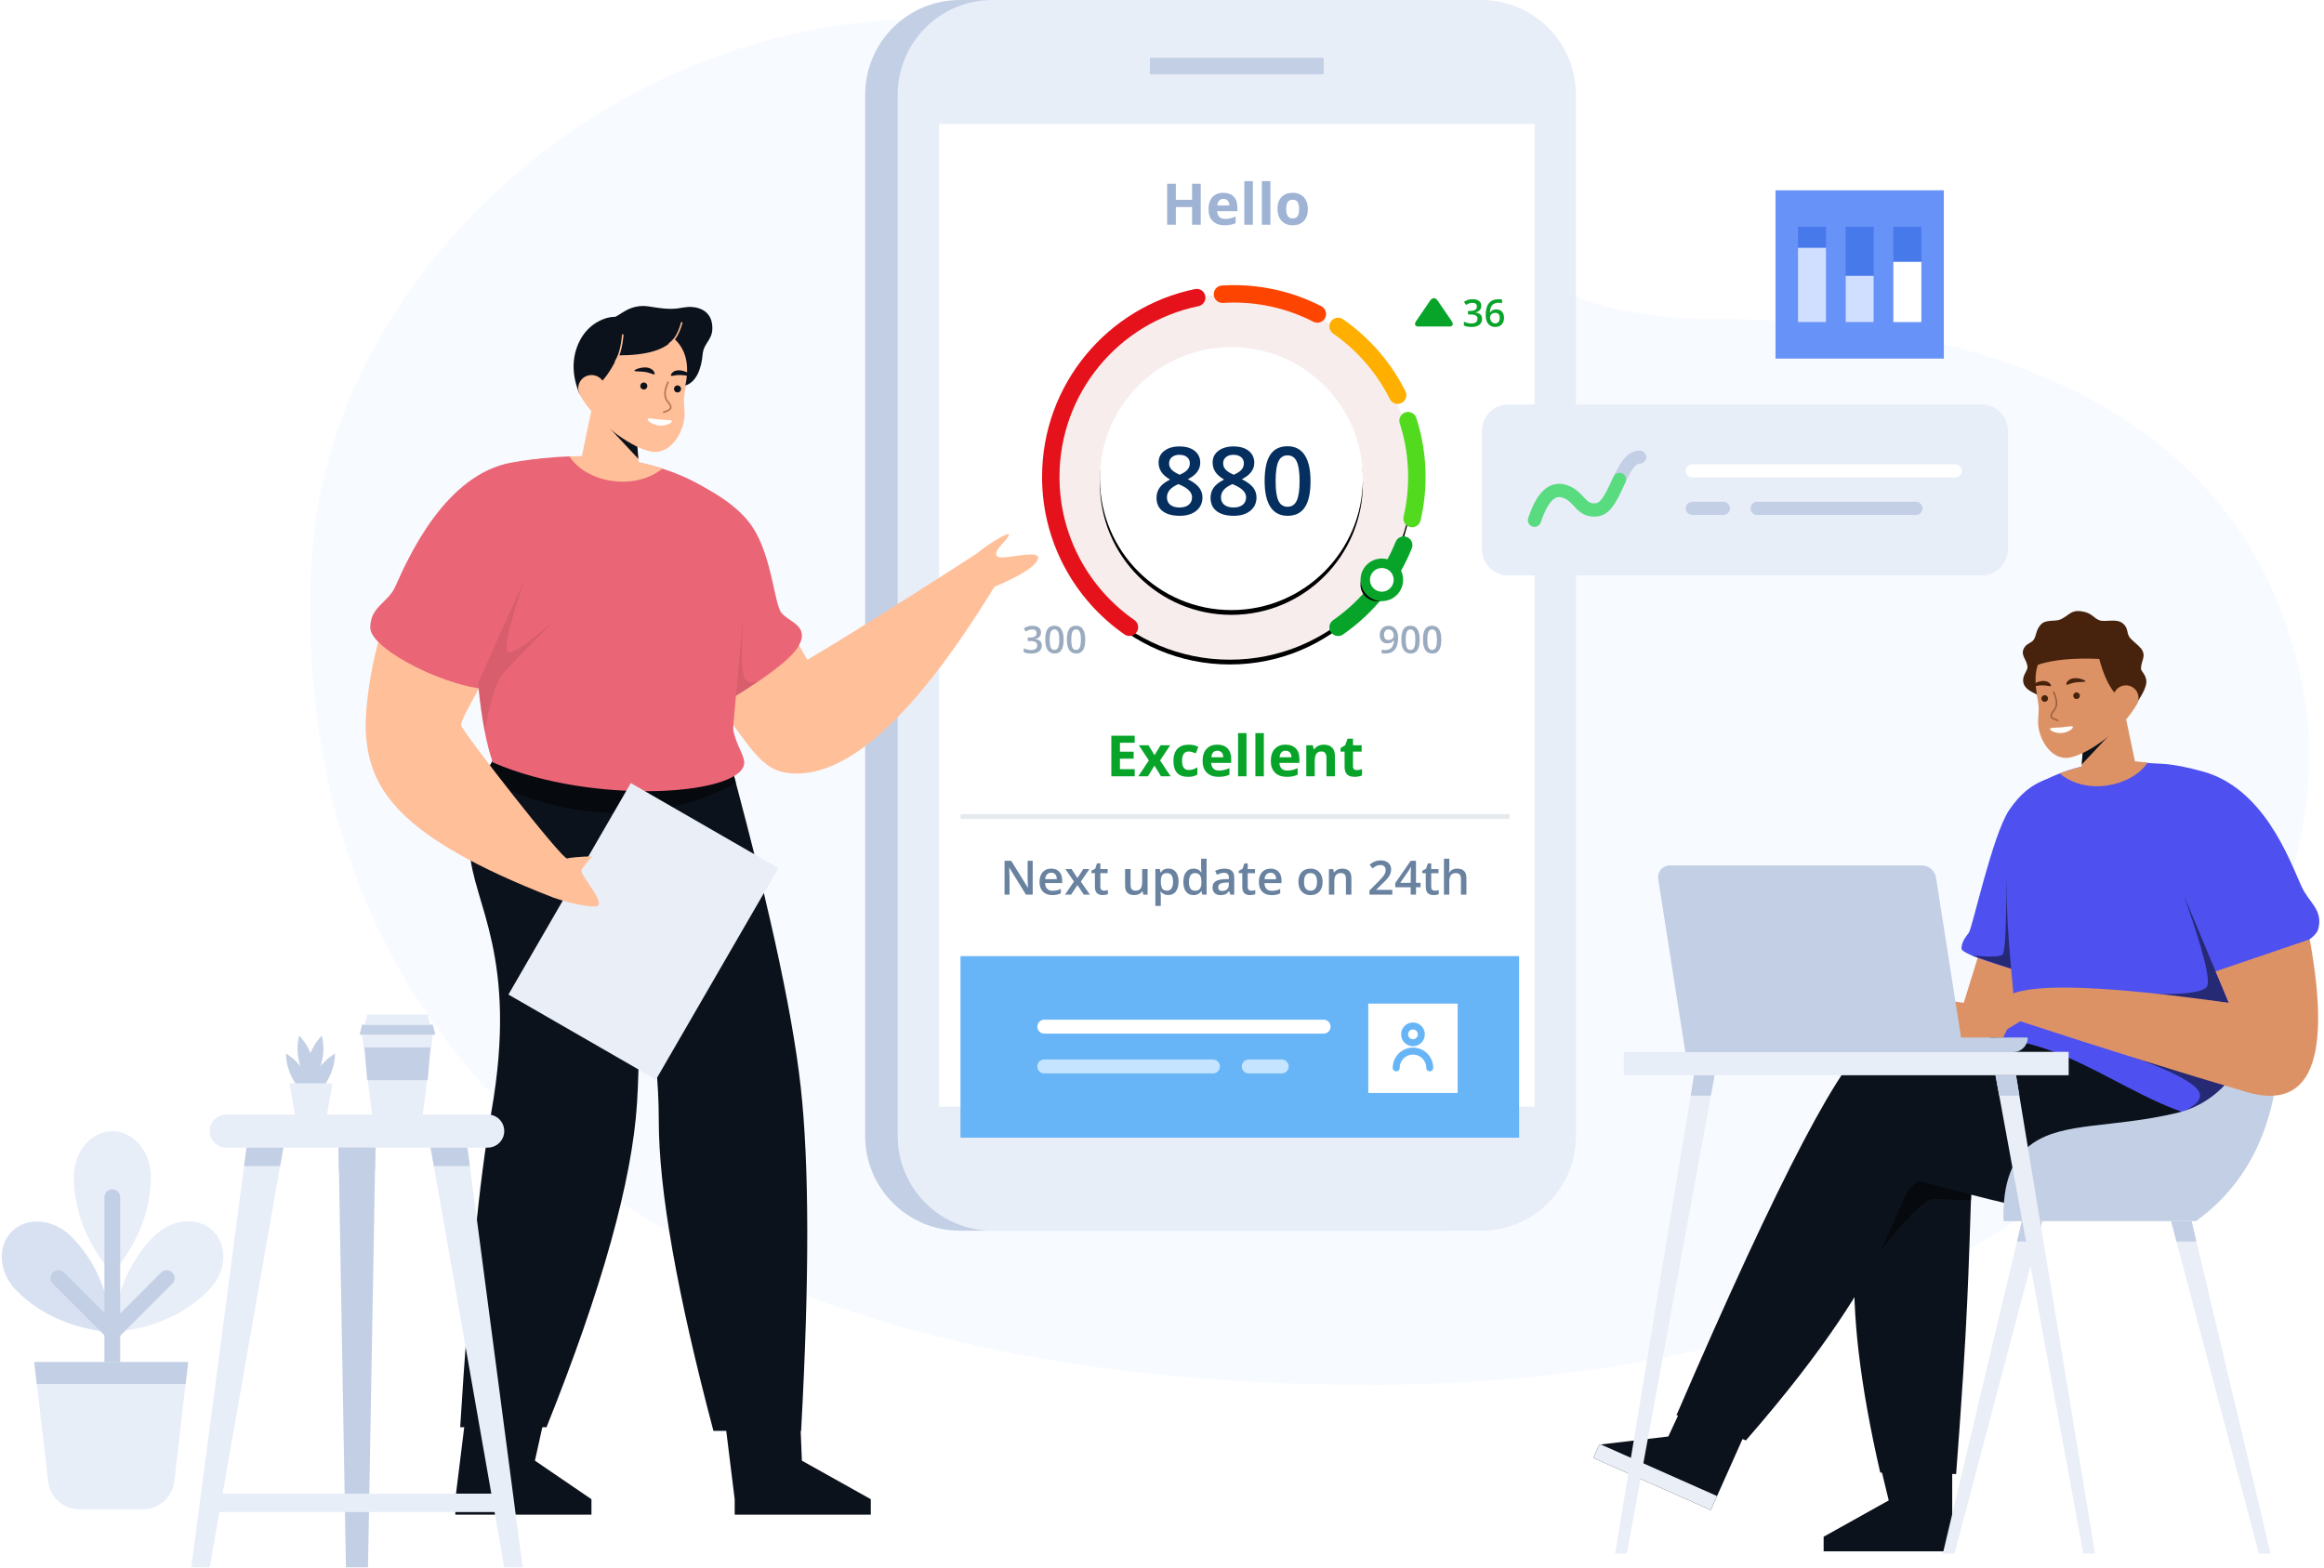
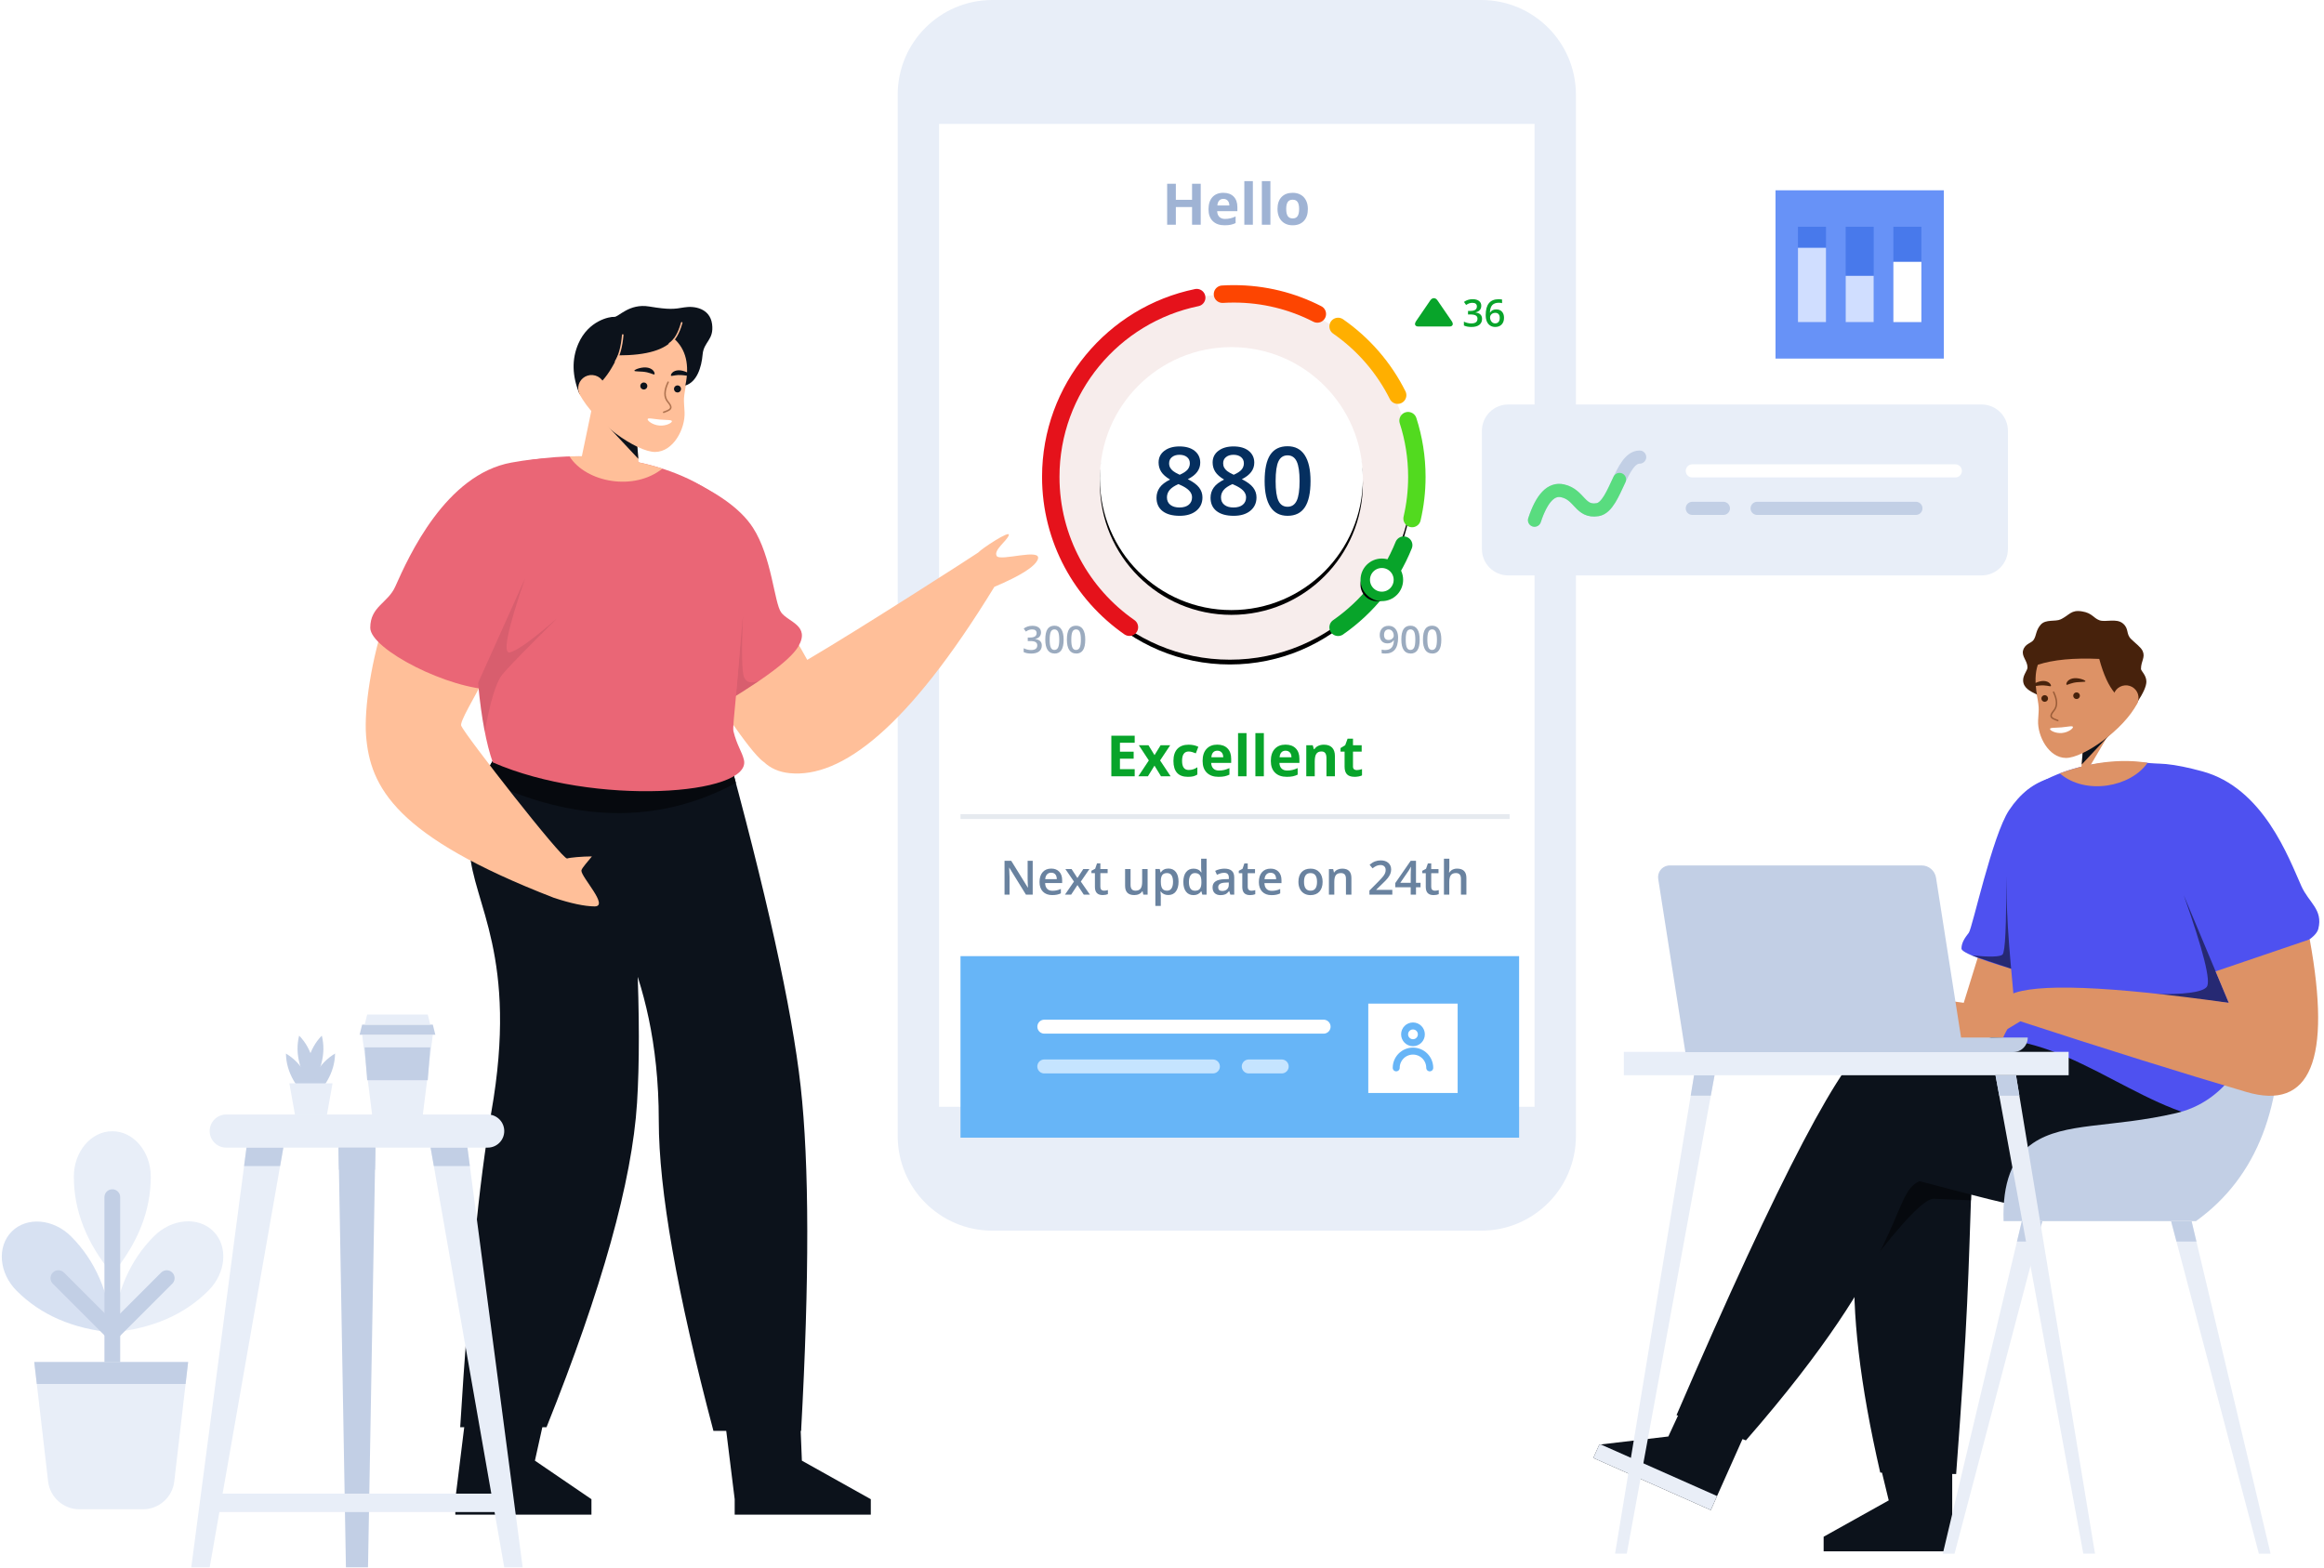
<svg xmlns="http://www.w3.org/2000/svg" width="486" height="328" viewBox="0 0 486 328" fill="none">
  <path fill-rule="evenodd" clip-rule="evenodd" d="M23.486 266.482C18.123 260.022 15.441 253.232 15.441 246.108C15.441 240.858 19.043 236.6 23.486 236.6C27.929 236.6 31.531 240.857 31.531 246.108C31.531 253.231 28.849 260.022 23.486 266.482ZM23.486 278.656C31.846 277.881 38.546 274.976 43.582 269.938C47.295 266.225 47.758 260.668 44.616 257.526C41.474 254.384 35.916 254.846 32.204 258.56C27.167 263.597 24.261 270.295 23.486 278.656Z" fill="#E8EEF8" />
  <path fill-rule="evenodd" clip-rule="evenodd" d="M23.59 278.704C15.23 277.929 8.53 275.024 3.494 269.986C-0.219 266.273 -0.682 260.716 2.46 257.574C5.602 254.432 11.16 254.894 14.872 258.608C19.909 263.645 22.815 270.343 23.59 278.704Z" fill="#D7E1F2" />
  <path d="M12.213 267.326L23.591 278.704" stroke="#C2CFE5" stroke-width="3.295" stroke-linecap="round" stroke-linejoin="round" />
  <path d="M34.863 267.326L23.479 278.71" stroke="#C2CFE5" stroke-width="3.295" stroke-linecap="round" stroke-linejoin="round" />
  <path d="M23.486 250.392V296.365" stroke="#C2CFE5" stroke-width="3.295" stroke-linecap="round" stroke-linejoin="round" />
  <path fill-rule="evenodd" clip-rule="evenodd" d="M39.344 284.87H7.163L10.061 309.833C10.248 311.441 11.019 312.924 12.227 314.001C13.436 315.077 14.998 315.672 16.617 315.672H29.89C31.509 315.672 33.071 315.077 34.28 314.001C35.489 312.924 36.26 311.441 36.446 309.833L39.344 284.87Z" fill="#E8EEF8" />
  <path fill-rule="evenodd" clip-rule="evenodd" d="M7.163 284.87L7.697 289.467H38.81L39.343 284.87H7.163Z" fill="#C2CFE5" />
-   <path opacity="0.6" fill-rule="evenodd" clip-rule="evenodd" d="M288.487 289.626C436.529 288.826 491.407 200.078 481.855 145.404C472.303 90.73 423.315 66.702 357.631 66.702C291.947 66.702 286.553 4 193.362 4C126.32 4 68.233 58.692 65.168 117.476C59.612 224.011 140.445 290.426 288.488 289.626H288.487Z" fill="#F1F6FF" />
-   <path fill-rule="evenodd" clip-rule="evenodd" d="M200.73 0H302.962C313.897 0 322.762 8.865 322.762 19.8V237.6C322.762 248.535 313.897 257.4 302.962 257.4H200.73C189.795 257.4 180.93 248.535 180.93 237.6V19.8C180.93 8.865 189.795 0 200.73 0Z" fill="#C2CFE5" />
  <path fill-rule="evenodd" clip-rule="evenodd" d="M207.528 0H309.76C320.695 0 329.56 8.865 329.56 19.8V237.6C329.56 248.535 320.695 257.4 309.76 257.4H207.528C196.593 257.4 187.728 248.535 187.728 237.6V19.8C187.728 8.865 196.593 0 207.528 0Z" fill="#E8EEF8" />
  <path d="M196.377 25.913H320.912V231.487H196.377V25.913Z" fill="white" />
  <g filter="url(#filter0_d_2967_24293)">
    <path d="M257.198 137.976C278.289 137.976 295.386 120.879 295.386 99.788C295.386 78.697 278.289 61.6 257.198 61.6C236.107 61.6 219.01 78.697 219.01 99.788C219.01 120.879 236.107 137.976 257.198 137.976Z" fill="black" />
  </g>
  <path d="M257.198 137.976C278.289 137.976 295.386 120.879 295.386 99.788C295.386 78.697 278.289 61.6 257.198 61.6C236.107 61.6 219.01 78.697 219.01 99.788C219.01 120.879 236.107 137.976 257.198 137.976Z" fill="#F7EDEC" />
  <g filter="url(#filter1_d_2967_24293)">
    <path d="M257.51 127.6C272.698 127.6 285.01 115.288 285.01 100.1C285.01 84.912 272.698 72.6 257.51 72.6C242.322 72.6 230.01 84.912 230.01 100.1C230.01 115.288 242.322 127.6 257.51 127.6Z" fill="black" />
  </g>
  <path d="M257.51 127.6C272.698 127.6 285.01 115.288 285.01 100.1C285.01 84.912 272.698 72.6 257.51 72.6C242.322 72.6 230.01 84.912 230.01 100.1C230.01 115.288 242.322 127.6 257.51 127.6Z" fill="white" />
  <path d="M250.26 62.247C232.84 65.833 219.74 81.256 219.74 99.74C219.74 112.765 226.246 124.27 236.186 131.185" stroke="#E5121B" stroke-width="3.646" stroke-linecap="round" />
  <path d="M275.485 65.668C270.248 62.978 264.31 61.46 258.02 61.46C257.228 61.46 256.437 61.484 255.647 61.532" stroke="#FD4501" stroke-width="3.646" stroke-linecap="round" />
  <path d="M292.28 82.65C289.398 76.89 285.115 71.947 279.825 68.274" stroke="#FFAF00" stroke-width="3.646" stroke-linecap="round" />
  <path d="M295.3 108.452C295.952 105.652 296.296 102.736 296.296 99.739C296.296 95.637 295.651 91.685 294.456 87.981" stroke="#52DA1F" stroke-width="3.646" stroke-linecap="round" />
  <path d="M279.827 131.202C285.927 126.966 290.735 121.002 293.545 114.019" stroke="#08A42A" stroke-width="3.646" stroke-linecap="round" />
  <path d="M246.695 107.883C248.158 107.883 249.318 107.533 250.175 106.829C251.032 106.125 251.461 105.192 251.461 104.025C251.461 103.271 251.227 102.588 250.761 101.975C250.295 101.362 249.506 100.779 248.397 100.225C250.137 99.368 250.997 98.215 250.997 96.765C250.997 95.735 250.597 94.91 249.827 94.295C249.057 93.68 247.987 93.372 246.647 93.372C245.351 93.372 244.301 93.677 243.495 94.286C242.689 94.895 242.287 95.712 242.287 96.736C242.287 97.451 242.471 98.096 242.837 98.67C243.203 99.244 243.82 99.788 244.684 100.304C243.679 100.804 242.954 101.354 242.514 101.981C242.074 102.608 241.852 103.317 241.852 104.103C241.852 105.308 242.274 106.24 243.119 106.897C243.964 107.554 245.152 107.883 246.686 107.883H246.695ZM246.695 99.298C246.05 98.995 245.593 98.736 245.322 98.52C245.051 98.304 244.845 98.064 244.702 97.8C244.557 97.523 244.484 97.214 244.489 96.901C244.489 96.353 244.686 95.921 245.089 95.601C245.492 95.281 246.001 95.121 246.646 95.121C247.303 95.121 247.83 95.281 248.226 95.601C248.622 95.921 248.821 96.353 248.821 96.901C248.828 97.385 248.657 97.854 248.342 98.221C248.022 98.598 247.477 98.957 246.702 99.299L246.695 99.298ZM246.655 106.143C245.849 106.143 245.211 105.958 244.741 105.587C244.271 105.216 244.035 104.697 244.035 104.027C244.035 103.447 244.222 102.933 244.595 102.485C244.968 102.037 245.581 101.625 246.432 101.252L246.712 101.378C247.576 101.745 248.22 102.145 248.646 102.578C249.072 103.011 249.284 103.488 249.284 104.008C249.284 104.665 249.054 105.186 248.594 105.568C248.134 105.95 247.486 106.143 246.655 106.143ZM257.995 107.883C259.458 107.883 260.618 107.533 261.475 106.829C262.332 106.125 262.761 105.192 262.761 104.025C262.761 103.271 262.527 102.588 262.061 101.975C261.595 101.362 260.806 100.779 259.697 100.225C261.437 99.368 262.297 98.215 262.297 96.765C262.297 95.735 261.897 94.91 261.127 94.295C260.357 93.68 259.287 93.372 257.947 93.372C256.651 93.372 255.601 93.677 254.795 94.286C253.989 94.895 253.587 95.712 253.587 96.736C253.587 97.451 253.771 98.096 254.137 98.67C254.503 99.244 255.12 99.788 255.984 100.304C254.979 100.804 254.254 101.354 253.814 101.981C253.374 102.608 253.152 103.317 253.152 104.103C253.152 105.308 253.574 106.24 254.419 106.897C255.264 107.554 256.452 107.883 257.986 107.883H257.995ZM257.995 99.298C257.35 98.995 256.893 98.736 256.622 98.52C256.351 98.304 256.145 98.064 256.002 97.8C255.857 97.523 255.784 97.214 255.789 96.901C255.789 96.353 255.986 95.921 256.389 95.601C256.792 95.281 257.301 95.121 257.946 95.121C258.603 95.121 259.13 95.281 259.526 95.601C259.922 95.921 260.121 96.353 260.121 96.901C260.128 97.385 259.957 97.854 259.642 98.221C259.322 98.598 258.777 98.957 258.002 99.299L257.995 99.298ZM257.955 106.143C257.149 106.143 256.511 105.958 256.041 105.587C255.571 105.216 255.335 104.697 255.335 104.027C255.335 103.447 255.522 102.933 255.895 102.485C256.268 102.037 256.881 101.625 257.732 101.252L258.012 101.378C258.876 101.745 259.52 102.145 259.946 102.578C260.372 103.011 260.584 103.488 260.584 104.008C260.584 104.665 260.354 105.186 259.894 105.568C259.434 105.95 258.786 106.143 257.955 106.143ZM269.257 107.883C270.881 107.883 272.087 107.287 272.877 106.093C273.667 104.899 274.061 103.077 274.061 100.621C274.061 98.236 273.655 96.425 272.843 95.188C272.031 93.951 270.835 93.332 269.256 93.332C267.638 93.332 266.436 93.922 265.646 95.106C264.856 96.29 264.462 98.126 264.462 100.622C264.462 103 264.868 104.805 265.68 106.036C266.492 107.267 267.684 107.883 269.257 107.883ZM269.257 105.988C268.387 105.988 267.754 105.575 267.357 104.751C266.96 103.927 266.762 102.551 266.762 100.623C266.762 98.695 266.96 97.317 267.357 96.485C267.754 95.653 268.387 95.238 269.257 95.238C270.127 95.238 270.764 95.662 271.167 96.508C271.57 97.354 271.771 98.728 271.771 100.622C271.771 102.522 271.571 103.892 271.167 104.732C270.763 105.572 270.127 105.988 269.257 105.988Z" fill="#052F5F" />
  <g filter="url(#filter2_d_2967_24293)">
    <path d="M288.97 124.74C290.884 124.74 292.435 123.189 292.435 121.275C292.435 119.361 290.884 117.81 288.97 117.81C287.056 117.81 285.505 119.361 285.505 121.275C285.505 123.189 287.056 124.74 288.97 124.74Z" fill="black" />
  </g>
  <path d="M288.97 124.74C290.884 124.74 292.435 123.189 292.435 121.275C292.435 119.361 290.884 117.81 288.97 117.81C287.056 117.81 285.505 119.361 285.505 121.275C285.505 123.189 287.056 124.74 288.97 124.74Z" fill="white" stroke="#08A42A" stroke-width="1.98" />
  <path opacity="0.4" d="M289.673 136.697C290.575 136.697 291.251 136.422 291.699 135.873C292.147 135.324 292.372 134.493 292.372 133.379C292.372 132.859 292.292 132.412 292.128 132.039C291.964 131.666 291.735 131.382 291.436 131.186C291.137 130.99 290.786 130.892 290.384 130.892C289.812 130.892 289.36 131.067 289.029 131.416C288.698 131.765 288.532 132.236 288.532 132.816C288.532 133.36 288.675 133.788 288.962 134.1C289.249 134.412 289.642 134.568 290.142 134.568C290.442 134.568 290.682 134.516 290.898 134.413C291.125 134.299 291.315 134.125 291.449 133.91H291.495C291.467 134.616 291.302 135.135 291 135.465C290.698 135.795 290.24 135.96 289.627 135.96C289.393 135.96 289.16 135.927 288.935 135.863V136.625C289.085 136.665 289.331 136.687 289.675 136.687L289.673 136.697ZM290.369 133.855C290.052 133.855 289.815 133.763 289.669 133.578C289.523 133.393 289.435 133.14 289.435 132.818C289.435 132.448 289.519 132.158 289.685 131.954C289.851 131.75 290.085 131.647 290.408 131.647C290.605 131.644 290.798 131.705 290.957 131.821C291.117 131.937 291.241 132.095 291.33 132.295C291.419 132.495 291.463 132.709 291.463 132.939C291.462 133.063 291.433 133.184 291.379 133.295C291.325 133.406 291.247 133.504 291.15 133.581C290.95 133.764 290.683 133.856 290.377 133.856L290.369 133.855ZM294.969 136.697C295.619 136.697 296.101 136.459 296.417 135.982C296.733 135.505 296.891 134.775 296.891 133.782C296.891 132.828 296.729 132.104 296.404 131.609C296.079 131.114 295.601 130.867 294.969 130.867C294.322 130.867 293.839 131.104 293.525 131.567C293.211 132.03 293.051 132.775 293.051 133.773C293.051 134.723 293.213 135.446 293.538 135.939C293.863 136.432 294.34 136.679 294.968 136.679L294.969 136.697ZM294.969 135.939C294.807 135.944 294.647 135.9 294.511 135.811C294.375 135.723 294.269 135.595 294.209 135.444C294.049 135.114 293.971 134.564 293.971 133.794C293.971 133.024 294.051 132.471 294.209 132.139C294.269 131.988 294.374 131.858 294.51 131.769C294.646 131.68 294.806 131.635 294.969 131.64C295.317 131.64 295.572 131.81 295.733 132.14C295.894 132.47 295.975 133.028 295.975 133.785C295.975 134.542 295.895 135.093 295.733 135.429C295.571 135.765 295.317 135.932 294.969 135.932V135.939ZM299.489 136.697C300.139 136.697 300.621 136.459 300.937 135.982C301.253 135.505 301.411 134.775 301.411 133.782C301.411 132.828 301.249 132.104 300.924 131.609C300.599 131.114 300.121 130.867 299.489 130.867C298.842 130.867 298.359 131.104 298.045 131.567C297.731 132.03 297.571 132.775 297.571 133.773C297.571 134.723 297.733 135.446 298.058 135.939C298.383 136.432 298.86 136.679 299.488 136.679L299.489 136.697ZM299.489 135.939C299.327 135.944 299.167 135.9 299.031 135.811C298.895 135.723 298.789 135.595 298.729 135.444C298.569 135.114 298.491 134.564 298.491 133.794C298.491 133.024 298.571 132.471 298.729 132.139C298.789 131.988 298.894 131.858 299.03 131.769C299.166 131.68 299.326 131.635 299.489 131.64C299.837 131.64 300.092 131.81 300.253 132.14C300.414 132.47 300.495 133.028 300.495 133.785C300.495 134.542 300.415 135.093 300.253 135.429C300.091 135.765 299.837 135.932 299.489 135.932V135.939ZM215.649 136.697C216.349 136.697 216.905 136.549 217.289 136.254C217.673 135.959 217.865 135.539 217.865 134.994C217.865 134.62 217.752 134.32 217.525 134.094C217.298 133.868 216.958 133.727 216.505 133.671V133.641C216.885 133.558 217.178 133.398 217.387 133.161C217.596 132.924 217.7 132.624 217.7 132.266C217.7 131.836 217.54 131.498 217.22 131.253C216.9 131.008 216.456 130.886 215.886 130.886C215.2 130.886 214.598 131.086 214.08 131.458L214.525 132.092C214.795 131.917 215.03 131.799 215.229 131.738C215.43 131.677 215.638 131.646 215.848 131.647C216.155 131.647 216.388 131.713 216.544 131.844C216.7 131.975 216.78 132.162 216.78 132.404C216.78 133.028 216.33 133.34 215.426 133.34H214.926V134.08H215.426C215.939 134.08 216.326 134.15 216.556 134.293C216.786 134.436 216.916 134.657 216.916 134.958C216.916 135.298 216.808 135.55 216.591 135.712C216.374 135.874 216.047 135.956 215.609 135.956C215.348 135.954 215.089 135.922 214.836 135.859C214.572 135.796 214.317 135.704 214.074 135.584V136.392C214.504 136.596 215.034 136.698 215.66 136.698L215.649 136.697ZM220.509 136.697C221.159 136.697 221.641 136.459 221.957 135.982C222.273 135.505 222.431 134.775 222.431 133.782C222.431 132.828 222.269 132.104 221.944 131.609C221.619 131.114 221.141 130.867 220.509 130.867C219.862 130.867 219.379 131.104 219.065 131.567C218.751 132.03 218.591 132.775 218.591 133.773C218.591 134.723 218.753 135.446 219.078 135.939C219.403 136.432 219.88 136.679 220.508 136.679L220.509 136.697ZM220.509 135.939C220.347 135.944 220.187 135.9 220.051 135.811C219.915 135.723 219.809 135.595 219.749 135.444C219.589 135.114 219.511 134.564 219.511 133.794C219.511 133.024 219.591 132.471 219.749 132.139C219.809 131.988 219.914 131.858 220.05 131.769C220.186 131.68 220.346 131.635 220.509 131.64C220.857 131.64 221.112 131.81 221.273 132.14C221.434 132.47 221.515 133.028 221.515 133.785C221.515 134.542 221.435 135.093 221.273 135.429C221.111 135.765 220.857 135.932 220.509 135.932V135.939ZM225.029 136.697C225.679 136.697 226.161 136.459 226.477 135.982C226.793 135.505 226.951 134.775 226.951 133.782C226.951 132.828 226.789 132.104 226.464 131.609C226.139 131.114 225.661 130.867 225.029 130.867C224.382 130.867 223.899 131.104 223.585 131.567C223.271 132.03 223.111 132.775 223.111 133.773C223.111 134.723 223.273 135.446 223.598 135.939C223.923 136.432 224.4 136.679 225.028 136.679L225.029 136.697ZM225.029 135.939C224.867 135.944 224.707 135.9 224.571 135.811C224.435 135.723 224.329 135.595 224.269 135.444C224.109 135.114 224.031 134.564 224.031 133.794C224.031 133.024 224.111 132.471 224.269 132.139C224.329 131.988 224.434 131.858 224.57 131.769C224.706 131.68 224.866 131.635 225.029 131.64C225.377 131.64 225.632 131.81 225.793 132.14C225.954 132.47 226.035 133.028 226.035 133.785C226.035 134.542 225.955 135.093 225.793 135.429C225.631 135.765 225.377 135.932 225.029 135.932V135.939Z" fill="#052F5F" />
  <path opacity="0.6" d="M211.12 187.11V183.436L211.052 181.792L211.028 181.478H211.068L214.544 187.11H215.96V180.043H214.9V183.746L214.93 184.846L214.97 185.646H214.94L211.474 180.043H210.07V187.11H211.12ZM220.04 187.207C220.404 187.207 220.728 187.18 221.012 187.125C221.303 187.068 221.586 186.974 221.853 186.845V185.922C221.54 186.062 221.248 186.16 220.976 186.219C220.704 186.278 220.41 186.309 220.094 186.309C219.614 186.309 219.242 186.169 218.977 185.891C218.712 185.613 218.573 185.213 218.557 184.695H222.12V184.081C222.12 183.331 221.915 182.741 221.506 182.311C221.097 181.881 220.539 181.668 219.833 181.668C219.073 181.668 218.475 181.918 218.04 182.418C217.605 182.918 217.387 183.604 217.387 184.478C217.387 185.328 217.621 185.998 218.09 186.482C218.559 186.966 219.21 187.21 220.04 187.21V187.207ZM221.002 183.872H218.575C218.617 183.434 218.747 183.1 218.965 182.872C219.183 182.644 219.472 182.529 219.833 182.529C220.194 182.529 220.478 182.643 220.683 182.869C220.888 183.095 220.995 183.431 221.002 183.872ZM224.004 187.112L225.319 185.112L226.639 187.112H227.925L226.025 184.382L227.823 181.767H226.537L225.309 183.637L224.091 181.767H222.795L224.588 184.382L222.708 187.112H223.994H224.004ZM230.584 187.209C230.797 187.209 231.002 187.189 231.2 187.153C231.398 187.117 231.56 187.07 231.686 187.015V186.159C231.409 186.246 231.132 186.289 230.856 186.289C230.634 186.289 230.454 186.224 230.316 186.093C230.178 185.962 230.111 185.76 230.111 185.486V182.624H231.634V181.764H230.111V180.574H229.411L229.024 181.704L228.241 182.12V182.623H228.971V185.503C228.971 186.637 229.509 187.205 230.586 187.205L230.584 187.209ZM237.207 187.209C237.581 187.209 237.914 187.139 238.205 186.996C238.496 186.853 238.721 186.659 238.879 186.411H238.937L239.097 187.111H239.991V181.765H238.851V184.429C238.851 185.099 238.739 185.577 238.515 185.862C238.291 186.147 237.941 186.29 237.465 186.29C237.107 186.29 236.845 186.188 236.677 185.983C236.509 185.778 236.427 185.471 236.427 185.063V181.766H235.281V185.261C235.281 185.915 235.441 186.403 235.761 186.726C236.081 187.049 236.563 187.209 237.211 187.209H237.207ZM242.747 189.491V187.291C242.747 187.194 242.724 186.921 242.679 186.469H242.747C243.121 186.956 243.647 187.199 244.323 187.199C244.99 187.199 245.523 186.954 245.893 186.464C246.263 185.974 246.461 185.294 246.461 184.419C246.461 183.544 246.275 182.867 245.903 182.384C245.531 181.901 245.011 181.659 244.343 181.659C243.633 181.659 243.103 181.929 242.748 182.471H242.69L242.53 181.756H241.612V189.481H242.748L242.747 189.491ZM244.067 186.291C243.6 186.291 243.263 186.145 243.067 185.854C242.871 185.563 242.757 185.091 242.757 184.44V184.27C242.757 183.69 242.861 183.268 243.069 183.003C243.277 182.738 243.606 182.607 244.059 182.607C244.469 182.607 244.779 182.761 244.989 183.069C245.199 183.377 245.306 183.829 245.306 184.429C245.306 185.029 245.2 185.484 244.986 185.807C244.772 186.13 244.47 186.29 244.076 186.29L244.067 186.291ZM249.583 187.219C250.286 187.219 250.819 186.953 251.183 186.421H251.236L251.434 187.121H252.324V179.599H251.184V181.547C251.191 181.851 251.218 182.155 251.266 182.456H251.208C250.841 181.936 250.306 181.678 249.603 181.678C248.933 181.678 248.408 181.922 248.03 182.41C247.652 182.898 247.462 183.58 247.462 184.457C247.462 185.334 247.649 186.009 248.022 186.492C248.395 186.975 248.916 187.217 249.582 187.217L249.583 187.219ZM249.888 186.301C249.468 186.301 249.155 186.146 248.945 185.835C248.735 185.524 248.631 185.072 248.631 184.479C248.631 183.879 248.739 183.419 248.955 183.094C249.171 182.769 249.479 182.608 249.878 182.608C250.345 182.608 250.678 182.75 250.908 183.033C251.138 183.316 251.238 183.795 251.238 184.469V184.629C251.232 185.229 251.122 185.645 250.908 185.909C250.694 186.173 250.355 186.303 249.888 186.303V186.301ZM255.244 187.219C255.654 187.219 255.988 187.159 256.249 187.043C256.51 186.927 256.769 186.703 257.027 186.378H257.067L257.294 187.122H258.106V183.522C258.106 182.887 257.933 182.422 257.586 182.125C257.239 181.828 256.726 181.68 256.046 181.68C255.74 181.68 255.414 181.72 255.07 181.798C254.726 181.876 254.408 181.992 254.118 182.144L254.485 182.956C254.717 182.856 254.959 182.751 255.21 182.671C255.461 182.591 255.724 182.551 255.998 182.551C256.333 182.551 256.58 182.636 256.74 182.805C256.9 182.974 256.98 183.23 256.98 183.571V183.856L256.057 183.886C255.219 183.912 254.597 184.066 254.187 184.346C253.777 184.626 253.573 185.042 253.573 185.593C253.573 186.113 253.72 186.513 254.015 186.797C254.31 187.081 254.72 187.222 255.245 187.222L255.244 187.219ZM255.602 186.349C255.318 186.349 255.106 186.284 254.964 186.153C254.822 186.022 254.751 185.838 254.751 185.6C254.751 185.27 254.873 185.027 255.116 184.868C255.359 184.709 255.748 184.618 256.283 184.6L256.969 184.57V185.034C256.969 185.45 256.844 185.774 256.594 186.004C256.344 186.234 256.014 186.35 255.601 186.35L255.602 186.349ZM261.402 187.219C261.615 187.219 261.82 187.199 262.018 187.163C262.216 187.127 262.378 187.08 262.504 187.025V186.169C262.227 186.256 261.95 186.299 261.674 186.299C261.452 186.299 261.272 186.234 261.134 186.103C260.996 185.972 260.929 185.77 260.929 185.496V182.634H262.452V181.774H260.929V180.584H260.229L259.842 181.714L259.059 182.13V182.633H259.789V185.513C259.789 186.647 260.327 187.215 261.404 187.215L261.402 187.219ZM265.907 187.219C266.271 187.219 266.595 187.192 266.879 187.137C267.17 187.08 267.453 186.986 267.72 186.857V185.934C267.407 186.074 267.115 186.172 266.843 186.231C266.571 186.29 266.277 186.321 265.961 186.321C265.481 186.321 265.109 186.181 264.844 185.903C264.579 185.625 264.44 185.225 264.424 184.707H267.987V184.093C267.987 183.343 267.782 182.753 267.373 182.323C266.964 181.893 266.406 181.68 265.7 181.68C264.94 181.68 264.342 181.93 263.907 182.43C263.472 182.93 263.254 183.616 263.254 184.49C263.254 185.34 263.488 186.01 263.957 186.494C264.426 186.978 265.077 187.222 265.907 187.222V187.219ZM266.869 183.884H264.442C264.484 183.446 264.614 183.112 264.832 182.884C265.05 182.656 265.339 182.541 265.7 182.541C266.061 182.541 266.345 182.655 266.55 182.881C266.755 183.107 266.862 183.443 266.869 183.884ZM274.047 187.219C274.847 187.219 275.47 186.974 275.917 186.484C276.364 185.994 276.589 185.314 276.589 184.439C276.589 183.595 276.363 182.924 275.912 182.426C275.461 181.928 274.849 181.679 274.075 181.679C273.265 181.679 272.639 181.922 272.195 182.409C271.751 182.896 271.528 183.572 271.528 184.439C271.528 184.997 271.631 185.486 271.838 185.909C272.045 186.332 272.338 186.655 272.723 186.881C273.108 187.107 273.548 187.219 274.048 187.219H274.047ZM274.067 186.291C273.155 186.291 272.699 185.674 272.699 184.441C272.699 183.841 272.806 183.398 273.019 183.083C273.232 182.768 273.579 182.609 274.056 182.609C274.966 182.609 275.419 183.219 275.419 184.441C275.419 185.675 274.969 186.291 274.065 186.291H274.067ZM279.032 187.121V184.457C279.032 183.79 279.142 183.315 279.366 183.031C279.59 182.747 279.94 182.606 280.42 182.606C280.78 182.606 281.044 182.708 281.22 182.911C281.396 183.114 281.47 183.421 281.47 183.834V187.121H282.61V183.636C282.61 182.331 281.97 181.678 280.686 181.678C280.346 181.673 280.009 181.745 279.7 181.886C279.419 182.011 279.18 182.217 279.014 182.476H278.956L278.796 181.776H277.906V187.122H279.042L279.032 187.121ZM291.165 187.121V186.121H287.81V186.073L289.038 184.883C289.588 184.363 289.983 183.953 290.22 183.648C290.457 183.343 290.632 183.048 290.747 182.761C290.862 182.472 290.92 182.163 290.919 181.852C290.919 181.272 290.721 180.81 290.324 180.467C289.927 180.124 289.401 179.952 288.744 179.952C288.324 179.952 287.93 180.022 287.56 180.16C287.19 180.298 286.808 180.534 286.414 180.866L287.028 181.616C287.36 181.356 287.652 181.174 287.905 181.076C288.155 180.976 288.422 180.926 288.691 180.926C289.029 180.926 289.294 181.018 289.486 181.202C289.678 181.386 289.774 181.637 289.774 181.956C289.774 182.188 289.734 182.406 289.654 182.609C289.574 182.812 289.444 183.029 289.27 183.259C289.096 183.489 288.737 183.879 288.2 184.431L286.378 186.263V187.123H291.178L291.165 187.121ZM296.115 187.121V185.579H297.067V184.636H296.115V180.034H295.008L291.778 184.704V185.579H295.008V187.121H296.115ZM295.008 184.636H292.838L294.593 182.084C294.786 181.781 294.928 181.524 295.018 181.311H295.058L295.01 182.863V184.637L295.008 184.636ZM299.774 187.216C299.987 187.216 300.192 187.196 300.39 187.16C300.588 187.124 300.75 187.077 300.876 187.022V186.166C300.599 186.253 300.322 186.296 300.046 186.296C299.824 186.296 299.644 186.231 299.506 186.1C299.368 185.969 299.301 185.767 299.301 185.493V182.631H300.824V181.771H299.301V180.581H298.601L298.214 181.711L297.431 182.127V182.63H298.161V185.51C298.161 186.644 298.699 187.212 299.776 187.212L299.774 187.216ZM303.08 187.119V184.465C303.08 183.795 303.192 183.317 303.416 183.032C303.64 182.747 303.99 182.604 304.466 182.604C304.826 182.604 305.09 182.706 305.266 182.909C305.442 183.112 305.516 183.419 305.516 183.832V187.119H306.656V183.634C306.656 182.329 306.008 181.676 304.713 181.676C304.379 181.668 304.049 181.742 303.749 181.889C303.473 182.031 303.259 182.231 303.104 182.489H303.031C303.068 182.163 303.088 181.836 303.089 181.508V179.598H301.96V187.12H303.096L303.08 187.119Z" fill="#052F5F" />
  <path opacity="0.1" fill-rule="evenodd" clip-rule="evenodd" d="M200.86 170.29H315.7V171.29H200.86V170.29Z" fill="#052F5F" />
  <path d="M237.29 162.36V160.875H234.204V158.688H237.074V157.215H234.204V155.353H237.29V153.88H232.406V162.36H237.29ZM240.057 162.36L241.427 160.138L242.79 162.36H244.803L242.603 159.048L244.713 155.875H242.706L241.436 157.94L240.176 155.875H238.16L240.248 159.048L238.05 162.36H240.057ZM248.422 162.476C248.867 162.476 249.235 162.441 249.527 162.372C249.835 162.295 250.128 162.168 250.394 161.995V160.481C250.094 160.674 249.814 160.816 249.524 160.907C249.234 160.998 248.919 161.043 248.578 161.043C247.658 161.043 247.198 160.409 247.198 159.14C247.198 157.833 247.658 157.18 248.578 157.18C248.818 157.18 249.058 157.216 249.298 157.287C249.561 157.367 249.82 157.459 250.075 157.563L250.597 156.193C250.001 155.899 249.329 155.753 248.577 155.753C247.552 155.753 246.765 156.043 246.217 156.626C245.669 157.209 245.393 158.05 245.393 159.152C245.393 161.368 246.404 162.476 248.422 162.476ZM254.822 162.476C255.329 162.476 255.758 162.438 256.11 162.363C256.462 162.288 256.793 162.163 257.102 162.018V160.648C256.722 160.826 256.36 160.955 256.012 161.038C255.664 161.121 255.295 161.16 254.904 161.16C254.401 161.16 254.011 161.02 253.732 160.737C253.453 160.454 253.305 160.062 253.285 159.559H257.467V158.69C257.467 157.77 257.212 157.048 256.701 156.526C256.19 156.004 255.477 155.743 254.561 155.743C253.601 155.743 252.861 156.04 252.307 156.643C251.753 157.246 251.492 158.077 251.492 159.163C251.492 160.219 251.786 161.035 252.374 161.611C252.962 162.187 253.778 162.476 254.822 162.476ZM255.808 158.381H253.325C253.355 157.944 253.478 157.607 253.69 157.369C253.902 157.131 254.197 157.012 254.572 157.012C254.947 157.012 255.245 157.132 255.465 157.369C255.685 157.606 255.8 157.944 255.807 158.381H255.808ZM260.675 162.361V153.335H258.905V162.361H260.675ZM264.3 162.361V153.335H262.53V162.361H264.3ZM269.09 162.477C269.597 162.477 270.026 162.439 270.378 162.364C270.73 162.289 271.061 162.164 271.37 162.019V160.649C270.99 160.827 270.627 160.956 270.28 161.039C269.933 161.122 269.563 161.161 269.172 161.161C268.669 161.161 268.279 161.021 268 160.738C267.721 160.455 267.573 160.063 267.553 159.56H271.735V158.69C271.735 157.77 271.48 157.048 270.969 156.526C270.458 156.004 269.745 155.743 268.829 155.743C267.869 155.743 267.129 156.04 266.575 156.643C266.021 157.246 265.76 158.077 265.76 159.163C265.76 160.219 266.054 161.035 266.642 161.611C267.23 162.187 268.046 162.475 269.09 162.475V162.477ZM270.076 158.382H267.593C267.623 157.945 267.746 157.608 267.958 157.37C268.17 157.132 268.465 157.013 268.84 157.013C269.215 157.013 269.513 157.133 269.733 157.37C269.953 157.607 270.069 157.945 270.076 158.382ZM274.943 162.362V159.312C274.943 158.546 275.043 157.998 275.273 157.667C275.503 157.336 275.851 157.171 276.346 157.171C276.71 157.171 276.974 157.288 277.141 157.521C277.308 157.754 277.391 158.106 277.391 158.574V162.362H279.161V158.132C279.161 157.362 278.966 156.774 278.575 156.366C278.184 155.958 277.612 155.754 276.858 155.754C276.418 155.754 276.024 155.834 275.678 155.994C275.342 156.146 275.059 156.393 274.863 156.705H274.763L274.525 155.875H273.173V162.36H274.943V162.362ZM283.203 162.478C283.845 162.478 284.386 162.378 284.827 162.182V160.865C284.394 161 284.023 161.068 283.713 161.068C283.481 161.068 283.293 161.008 283.153 160.888C283.013 160.768 282.941 160.582 282.941 160.331V157.204H284.757V155.876H282.941V154.496H281.811L281.311 155.866L280.336 156.458V157.206H281.183V160.333C281.183 161.048 281.343 161.585 281.667 161.933C281.991 162.281 282.505 162.47 283.213 162.47L283.203 162.478Z" fill="#08A42A" />
  <path d="M299.126 62.792L296.118 67.192C295.98 67.396 295.906 67.602 295.906 67.77C295.906 68.099 296.17 68.292 296.611 68.292H303.109C303.549 68.292 303.813 68.089 303.813 67.762C303.813 67.592 303.739 67.392 303.6 67.188L300.593 62.802C300.399 62.519 300.139 62.362 299.859 62.362C299.579 62.362 299.319 62.517 299.125 62.8L299.126 62.792Z" fill="#08A42A" />
  <path d="M307.718 68.387C308.428 68.387 308.974 68.239 309.358 67.944C309.742 67.649 309.934 67.229 309.934 66.684C309.934 66.31 309.821 66.01 309.594 65.784C309.367 65.558 309.027 65.417 308.574 65.361V65.331C308.954 65.248 309.247 65.088 309.456 64.851C309.665 64.614 309.769 64.314 309.769 63.956C309.769 63.526 309.609 63.188 309.289 62.943C308.969 62.698 308.525 62.576 307.955 62.576C307.269 62.576 306.667 62.766 306.149 63.148L306.594 63.782C306.864 63.607 307.099 63.489 307.298 63.428C307.499 63.367 307.707 63.336 307.917 63.337C308.224 63.337 308.457 63.403 308.613 63.534C308.769 63.665 308.849 63.852 308.849 64.094C308.849 64.718 308.399 65.03 307.495 65.03H306.995V65.77H307.485C307.998 65.77 308.375 65.84 308.615 65.983C308.855 66.126 308.975 66.347 308.975 66.648C308.975 66.988 308.867 67.24 308.65 67.402C308.433 67.564 308.106 67.646 307.668 67.646C307.42 67.646 307.163 67.614 306.895 67.549C306.632 67.486 306.376 67.394 306.133 67.274V68.082C306.563 68.286 307.093 68.388 307.719 68.388L307.718 68.387ZM312.672 68.387C313.244 68.387 313.696 68.215 314.027 67.871C314.358 67.527 314.524 67.058 314.524 66.465C314.524 65.925 314.381 65.499 314.094 65.185C313.807 64.871 313.408 64.713 312.894 64.713C312.598 64.713 312.34 64.77 312.121 64.885C311.902 65 311.731 65.162 311.621 65.37H311.575C311.601 64.653 311.765 64.133 312.07 63.808C312.375 63.483 312.83 63.321 313.435 63.321C313.693 63.321 313.92 63.349 314.115 63.406V62.648C313.919 62.604 313.679 62.582 313.395 62.582C311.593 62.582 310.692 63.688 310.692 65.9C310.692 66.423 310.772 66.87 310.934 67.244C311.096 67.618 311.324 67.9 311.634 68.094C311.944 68.288 312.284 68.386 312.69 68.386L312.672 68.387ZM312.657 67.637C312.35 67.637 312.097 67.513 311.901 67.264C311.705 67.015 311.605 66.709 311.605 66.346C311.605 66.194 311.653 66.046 311.748 65.899C311.843 65.752 311.974 65.639 312.138 65.555C312.306 65.471 312.491 65.427 312.679 65.429C312.996 65.429 313.234 65.522 313.392 65.707C313.55 65.892 313.63 66.147 313.63 66.473C313.63 66.847 313.546 67.133 313.377 67.335C313.208 67.537 312.967 67.637 312.657 67.637Z" fill="#08A42A" />
  <path fill-rule="evenodd" clip-rule="evenodd" d="M200.86 199.98H317.68V237.947H200.86V199.98Z" fill="#67B5F7" />
  <path fill-rule="evenodd" clip-rule="evenodd" d="M304.828 209.91H286.138V228.6H304.828V209.91Z" fill="white" />
  <path d="M295.485 218.087C296.453 218.087 297.237 217.303 297.237 216.335C297.237 215.367 296.453 214.583 295.485 214.583C294.517 214.583 293.733 215.367 293.733 216.335C293.733 217.303 294.517 218.087 295.485 218.087Z" stroke="#67B5F7" stroke-width="1.46" stroke-linejoin="round" />
  <path d="M298.99 223.345C298.99 221.409 297.42 219.84 295.485 219.84C293.55 219.84 291.98 221.409 291.98 223.345" stroke="#67B5F7" stroke-width="1.46" stroke-linecap="round" stroke-linejoin="round" />
  <path d="M276.793 214.73H218.393" stroke="white" stroke-width="2.921" stroke-linecap="round" stroke-linejoin="round" />
  <path d="M268.032 223.052H261.14M253.644 223.052H218.384" stroke="#C5E4FF" stroke-width="2.921" stroke-linecap="round" stroke-linejoin="round" />
-   <path fill-rule="evenodd" clip-rule="evenodd" d="M240.483 12.093H276.806V15.548H240.483V12.093Z" fill="#C2CFE5" />
  <path fill-rule="evenodd" clip-rule="evenodd" d="M371.3 39.8H406.5V75H371.3V39.8Z" fill="#6792F7" />
  <path d="M375.993 47.427H381.86V67.374H375.993V47.427Z" fill="#4879EB" />
  <path d="M385.967 47.427H391.834V67.374H385.967V47.427Z" fill="#4879EB" />
  <path d="M395.94 47.427H401.807V67.374H395.94V47.427Z" fill="#4879EB" />
  <path fill-rule="evenodd" clip-rule="evenodd" d="M375.993 51.827H381.86V67.374H375.993V51.827ZM385.967 57.693H391.834V67.373H385.967V57.693Z" fill="#D0DEFF" />
  <path fill-rule="evenodd" clip-rule="evenodd" d="M395.94 54.76H401.807V67.373H395.94V54.76Z" fill="white" />
  <path fill-rule="evenodd" clip-rule="evenodd" d="M414.4 84.6H315.4C313.941 84.6 312.542 85.18 311.511 86.211C310.48 87.242 309.9 88.641 309.9 90.1V114.85C309.9 116.309 310.48 117.708 311.511 118.739C312.542 119.771 313.941 120.35 315.4 120.35H414.4C415.859 120.35 417.258 119.771 418.289 118.739C419.321 117.708 419.9 116.309 419.9 114.85V90.1C419.9 88.641 419.321 87.242 418.289 86.211C417.258 85.18 415.859 84.6 414.4 84.6Z" fill="#E8EEF8" />
  <path d="M353.9 98.488H408.9" stroke="white" stroke-width="2.75" stroke-linecap="round" stroke-linejoin="round" />
  <path d="M353.9 106.325H360.4M367.458 106.325H400.658" stroke="#C2CFE5" stroke-width="2.75" stroke-linecap="round" stroke-linejoin="round" />
  <path d="M320.9 108.8C322.43 104.162 324.393 102.115 326.786 102.658C330.386 103.472 330.386 107.206 334.09 106.6C337.794 105.994 338.93 95.6 342.89 95.6" stroke="#C2CFE5" stroke-width="2.75" stroke-linecap="round" stroke-linejoin="round" />
  <path d="M320.9 108.8C322.43 104.162 324.393 102.115 326.786 102.658C330.386 103.472 330.386 107.206 334.09 106.6C336.09 106.275 337.33 103.123 338.675 100.276" stroke="#59DC7F" stroke-width="2.75" stroke-linecap="round" stroke-linejoin="round" />
  <path fill-rule="evenodd" clip-rule="evenodd" d="M159.77 159.4C161.067 160.64 162.848 161.484 165.13 161.71C175.93 162.785 189.83 152.32 207.948 122.738C213.39 120.44 216.414 118.53 217.02 117.006C218.022 114.496 209.12 117.506 208.426 116.276C207.732 115.046 210.541 113.176 210.959 111.948C211.377 110.72 205.229 114.783 204.575 115.561C203.937 116.035 179.825 131.554 168.815 138.015C165.515 132.018 160.689 124.332 154.339 114.957L137.459 126.452C148.379 144.658 155.544 155.415 158.952 158.722C159.212 158.972 159.482 159.199 159.765 159.402" fill="#FFBF99" />
  <path fill-rule="evenodd" clip-rule="evenodd" d="M141.734 99.332L147.978 149.084C158.931 142.746 165.258 138.116 166.955 135.194C169.501 130.812 164.807 130.102 163.355 128.087C161.903 126.072 161.411 116.487 157.459 110.37C154.824 106.292 149.586 102.613 141.744 99.33" fill="#EA6676" />
  <path opacity="0.08" fill-rule="evenodd" clip-rule="evenodd" d="M158.822 142.376C157.2 143.01 156.138 142.796 155.638 141.736C155.138 140.676 155.045 136.378 155.36 128.846L153.867 145.566L158.822 142.366V142.376Z" fill="#06090E" />
  <path fill-rule="evenodd" clip-rule="evenodd" d="M151.695 297.84L153.639 313.565V316.798H182.105V313.565L167.692 305.502L167.415 298.622L151.695 297.84Z" fill="#0C121B" />
  <path fill-rule="evenodd" clip-rule="evenodd" d="M151.277 154.13L125.077 159.626C123.772 168.839 123.34 176.054 123.781 181.271C124.321 187.655 137.766 201.221 137.766 234.411C137.766 248.853 141.566 270.473 149.194 299.271H167.528C169.282 267.464 169.248 243.439 167.431 227.195C165.614 210.951 160.226 186.594 151.277 154.13ZM97.162 297.841L95.218 313.566V316.799H123.684V313.566L111.864 305.503L113.531 297.977L97.162 297.841Z" fill="#0C121B" />
  <path fill-rule="evenodd" clip-rule="evenodd" d="M130.013 155.93L104.55 156.803C99.885 163.497 97.772 170.527 98.212 177.893C98.872 188.943 108.512 199.963 102.738 232.649C100.225 246.871 98.055 268.822 96.238 298.503H114.293C125.875 269.601 132.193 246.995 133.219 230.683C134.245 214.371 133.189 189.453 130.024 155.93" fill="#0C121B" />
  <path fill-rule="evenodd" clip-rule="evenodd" d="M130.256 158.54L130.046 156.3L128.19 155.995L104.548 156.805C103.148 158.829 101.96 160.885 101.016 162.97C108.909 166.77 116.544 169.032 123.923 169.785C134.423 170.858 144.423 168.851 153.89 163.765L152.892 160.051L136.152 157.303L130.254 158.54H130.256Z" fill="#06090E" />
  <path fill-rule="evenodd" clip-rule="evenodd" d="M153.37 152.9C154.107 155.923 155.164 157.2 155.572 158.928C157.312 166.298 124.328 168.734 103.057 159.462C97.623 144.245 97.227 98.93 109.697 96.464C119.741 94.479 137.947 94.546 150.451 104.099C159.276 110.839 152.841 150.736 153.371 152.899" fill="#EA6676" />
-   <path fill-rule="evenodd" clip-rule="evenodd" d="M106.322 208.015L137.182 225.795L162.774 181.562L131.914 163.782L106.322 208.015Z" fill="#E9EEF7" />
  <path fill-rule="evenodd" clip-rule="evenodd" d="M76.547 153.78C77.37 164.68 82.749 174.965 115.827 187.778C119.375 188.948 122.204 189.548 124.313 189.578C127.476 189.624 121.573 183.498 121.583 182.095C121.587 181.589 123.341 179.733 123.775 179.121C121.795 179.124 119.155 179.356 118.605 179.555C117.649 179.902 97.071 153.499 96.447 151.788C95.823 150.077 107.494 133.728 108.42 123.533C109.346 113.338 110.493 107.613 96.44 109.613C82.387 111.613 75.723 142.87 76.547 153.78Z" fill="#FFBF99" />
  <path fill-rule="evenodd" clip-rule="evenodd" d="M82.66 122.685C81.12 126.145 77.43 126.829 77.43 131.305C77.43 135.781 93.873 144.247 103.38 144.247C114.07 142.327 122.598 115.517 123.713 104.439C124.533 96.297 119.696 94.459 106.983 96.743C93.175 99.223 85.46 116.393 82.659 122.686" fill="#EA6676" />
  <path opacity="0.08" fill-rule="evenodd" clip-rule="evenodd" d="M99.983 142.84C100.31 146.527 100.779 149.987 101.37 153.01C102.545 146.61 103.764 142.642 105.026 141.107C106.361 139.484 110.186 135.555 116.501 129.319C111.578 133.614 108.306 135.987 106.681 136.441C105.056 136.895 106.097 131.738 109.801 120.974L99.981 142.84H99.983Z" fill="#06090E" />
  <path fill-rule="evenodd" clip-rule="evenodd" d="M138.516 98.015C132.643 102.753 122.596 100.961 119.096 95.459C125.083 95.287 131.969 95.917 138.516 98.015Z" fill="#FFBF99" />
  <path fill-rule="evenodd" clip-rule="evenodd" d="M124.148 83.597L121.5 96.274L133.817 100.02L132.905 88.593L124.148 83.597Z" fill="#FFBF99" />
  <path fill-rule="evenodd" clip-rule="evenodd" d="M133.217 92.5L126.439 87.857L126.259 88.244L133.494 95.977L133.217 92.5Z" fill="#0C121B" />
  <path fill-rule="evenodd" clip-rule="evenodd" d="M120.48 77.276C120.323 79.073 120.583 80.81 121.182 82.392C124.222 88.344 133.212 94.564 137.014 94.528C140.816 94.492 143.314 89.69 143.159 86.226C143.019 83.096 142.759 84.056 143.843 78.429C144.927 72.802 139.364 67.236 133.14 66.692C126.71 66.132 121.042 70.869 120.48 77.276Z" fill="#FFBF99" />
  <path fill-rule="evenodd" clip-rule="evenodd" d="M137.875 89.002C139.279 89.124 140.483 88.462 140.515 88.119C140.547 87.776 139.39 87.875 137.985 87.753C136.58 87.631 135.461 87.33 135.431 87.675C135.401 88.02 136.471 88.879 137.875 89.002Z" fill="white" />
  <path fill-rule="evenodd" clip-rule="evenodd" d="M135.292 77.868C136.442 78.132 136.826 78.498 136.887 78.234C136.948 77.97 136.667 77.176 135.514 76.912C134.361 76.648 132.722 77.252 132.66 77.517C132.598 77.782 134.14 77.604 135.292 77.869M141.934 78.449C143.114 78.389 144.601 78.829 144.586 78.549C144.571 78.269 143.061 77.399 141.881 77.449C140.701 77.499 140.285 78.242 140.301 78.513C140.317 78.784 140.755 78.49 141.935 78.429" fill="#0C121B" />
  <path fill-rule="evenodd" clip-rule="evenodd" d="M138.63 86.288C138.662 86.371 138.755 86.413 138.84 86.382C138.774 86.407 139.186 86.252 139.283 86.212L139.675 86.048C140.635 85.608 140.712 85.04 139.793 83.948C139.023 83.036 139.041 81.728 139.867 80.002C139.907 79.922 139.872 79.825 139.791 79.786C139.71 79.747 139.613 79.782 139.575 79.862C138.699 81.692 138.681 83.132 139.545 84.156C140.345 85.093 140.291 85.408 139.539 85.753L139.165 85.909L138.725 86.077C138.643 86.109 138.601 86.202 138.632 86.285" fill="#B07451" />
  <path fill-rule="evenodd" clip-rule="evenodd" d="M143.324 80.633C145.737 79.903 146.699 76.846 146.934 74.143C147.169 71.44 149.354 71.113 148.911 67.789C148.468 64.465 145.173 63.934 143.096 64.289C141.019 64.644 139.986 64.809 135.768 64.106C131.55 63.403 129.348 66.36 128.434 66.28C127.52 66.2 123.054 67.033 120.95 71.874C119.547 75.101 119.623 78.606 121.18 82.39C124.308 81.987 127.003 79.298 129.264 74.325C135.264 74.335 139.171 73.165 140.954 70.817C143.454 73.049 144.234 76.32 143.324 80.631" fill="#0C121B" />
  <path fill-rule="evenodd" clip-rule="evenodd" d="M123.47 83.973C125.01 84.107 126.367 82.979 126.5 81.453C126.633 79.927 125.494 78.581 123.954 78.447C122.414 78.313 121.058 79.441 120.924 80.967C120.79 82.493 121.93 83.839 123.47 83.973ZM130.07 70.043C129.857 72.477 129.366 74.303 128.603 75.518C128.556 75.594 128.578 75.693 128.653 75.74C128.728 75.787 128.829 75.765 128.877 75.69C129.671 74.423 130.174 72.55 130.392 70.07C130.4 69.97 130.334 69.903 130.245 69.895C130.156 69.887 130.077 69.953 130.069 70.042M142.412 67.472C141.819 69.612 140.985 71.032 139.912 71.744C139.837 71.794 139.818 71.894 139.868 71.969C139.918 72.044 140.018 72.063 140.093 72.013C141.231 71.251 142.093 69.763 142.713 67.558C142.719 67.538 142.72 67.516 142.718 67.495C142.715 67.474 142.709 67.454 142.698 67.436C142.688 67.417 142.674 67.401 142.657 67.388C142.641 67.375 142.621 67.365 142.601 67.36C142.514 67.336 142.425 67.387 142.401 67.472" fill="#FFBF99" />
  <path fill-rule="evenodd" clip-rule="evenodd" d="M134.57 81.47C134.765 81.487 134.959 81.426 135.11 81.3C135.26 81.175 135.354 80.994 135.372 80.799C135.389 80.603 135.328 80.409 135.202 80.258C135.076 80.108 134.895 80.014 134.7 79.996C134.504 79.979 134.309 80.04 134.159 80.167C134.008 80.293 133.914 80.473 133.897 80.669C133.88 80.864 133.942 81.058 134.068 81.208C134.194 81.358 134.375 81.453 134.57 81.47ZM141.62 82.085C141.766 82.097 141.912 82.067 142.04 81.996C142.169 81.925 142.273 81.818 142.34 81.688C142.408 81.558 142.435 81.411 142.419 81.266C142.403 81.12 142.344 80.983 142.249 80.871C142.155 80.759 142.03 80.677 141.889 80.637C141.748 80.596 141.599 80.598 141.459 80.642C141.32 80.687 141.197 80.772 141.105 80.886C141.014 81 140.958 81.139 140.946 81.285C140.929 81.481 140.991 81.674 141.117 81.825C141.244 81.975 141.425 82.068 141.62 82.085Z" fill="#0C121B" />
  <path fill-rule="evenodd" clip-rule="evenodd" d="M47.315 233.1H101.985C103.899 233.1 105.45 234.65 105.45 236.565C105.45 238.48 103.9 240.03 101.985 240.03H47.315C45.401 240.03 43.85 238.48 43.85 236.565C43.85 234.65 45.4 233.1 47.315 233.1Z" fill="#E8EEF8" />
  <path fill-rule="evenodd" clip-rule="evenodd" d="M70.8 240.03H78.5L76.96 327.81H72.34L70.8 240.03Z" fill="#C2CFE5" />
  <path fill-rule="evenodd" clip-rule="evenodd" d="M43.85 312.4H105.45V316.25H43.85V312.4Z" fill="#E8EEF8" />
  <path fill-rule="evenodd" clip-rule="evenodd" d="M97.75 240.03L109.3 327.81H105.45L90.05 240.03H97.75ZM59.25 240.03L43.85 327.81H40L51.55 240.03H59.25Z" fill="#E8EEF8" />
  <path fill-rule="evenodd" clip-rule="evenodd" d="M59.25 240.03L58.575 243.88H51.043L51.55 240.03H59.25ZM97.75 240.03L98.257 243.88H90.725L90.05 240.03H97.75ZM78.5 240.03L78.42 244.65H70.88L70.8 240.03H78.5ZM64.344 230.265C66.024 229.263 67.39 227.85 68.444 226.025C69.498 224.2 70.038 222.311 70.066 220.355C68.386 221.357 67.02 222.77 65.966 224.595C64.912 226.42 64.372 228.309 64.344 230.265Z" fill="#C2CFE5" />
  <path fill-rule="evenodd" clip-rule="evenodd" d="M64.333 227.652C65.696 226.249 66.65 224.532 67.195 222.496C67.74 220.46 67.773 218.496 67.295 216.6C65.932 218.003 64.978 219.72 64.433 221.756C63.888 223.792 63.855 225.756 64.333 227.652Z" fill="#C2CFE5" />
  <path fill-rule="evenodd" clip-rule="evenodd" d="M65.52 227.652C64.157 226.249 63.203 224.532 62.658 222.496C62.113 220.46 62.08 218.496 62.558 216.6C63.921 218.003 64.875 219.72 65.42 221.756C65.965 223.792 65.998 225.756 65.52 227.652Z" fill="#C2CFE5" />
  <path fill-rule="evenodd" clip-rule="evenodd" d="M65.52 230.265C63.84 229.263 62.474 227.85 61.42 226.025C60.366 224.2 59.826 222.311 59.798 220.355C61.478 221.357 62.844 222.77 63.898 224.595C64.952 226.42 65.492 228.309 65.52 230.265Z" fill="#C2CFE5" />
  <path fill-rule="evenodd" clip-rule="evenodd" d="M60.513 226.58H69.543L68.355 233.233H61.7L60.513 226.58ZM75.728 216.424H90.512L88.4 233.32H77.84L75.728 216.424Z" fill="#E8EEF8" />
  <path fill-rule="evenodd" clip-rule="evenodd" d="M76.256 219.064H89.984L89.456 225.928H76.784L76.256 219.064ZM75.728 214.312H90.512L91.04 216.424H75.2L75.728 214.312Z" fill="#C2CFE5" />
  <path fill-rule="evenodd" clip-rule="evenodd" d="M76.784 212.2H89.456L89.984 214.312H76.256L76.784 212.2Z" fill="#E8EEF8" />
  <path fill-rule="evenodd" clip-rule="evenodd" d="M414.03 198.89L433.714 202.57C434.237 223.734 427.777 232.34 414.334 228.384C400.891 224.428 385.139 219.502 367.077 213.604C360.404 216.317 356.161 217.672 354.349 217.672C351.629 217.672 357.316 211.642 365.002 208.022C370.126 205.608 385.346 206.18 410.662 209.74L414.029 198.89H414.03Z" fill="#DD9266" />
  <path fill-rule="evenodd" clip-rule="evenodd" d="M428.684 162.773C425.318 163.725 422.469 165.953 420.139 169.461C416.644 174.721 412.459 194.118 411.726 195.081C410.993 196.044 410.186 197.081 410.186 198.401C410.186 199.281 414.994 201.076 424.611 203.788L428.684 162.776V162.773Z" fill="#4E51F0" />
  <path opacity="0.548" fill-rule="evenodd" clip-rule="evenodd" d="M420.73 202.663L412.363 199.837C416.139 200.197 418.275 200.134 418.77 199.649C419.34 199.091 419.594 193.634 419.53 183.279L420.728 202.663H420.73Z" fill="#06090E" />
  <path fill-rule="evenodd" clip-rule="evenodd" d="M408.25 306.583L393.402 307.323L394.976 313.813L381.363 321.413V324.463H408.251V321.413L408.25 306.583Z" fill="#0C121B" />
  <path fill-rule="evenodd" clip-rule="evenodd" d="M412.357 245.437C411.587 267.601 411.587 274.922 409.073 308.301L393.198 307.996C384.701 271.034 386.152 247.691 397.55 237.97C405.452 232.823 412.363 232.823 412.358 245.437" fill="#0C121B" />
  <path fill-rule="evenodd" clip-rule="evenodd" d="M412.25 248.57L412.167 251.048L404.371 250.72C402.471 250.72 398.011 255.327 390.958 264.54L398.468 242.663L412.248 248.573L412.25 248.57Z" fill="#06090E" />
  <path fill-rule="evenodd" clip-rule="evenodd" d="M365.062 299.494L351.787 294.186L348.887 300.446L334.447 302.148L333.202 304.934L357.765 315.837L359.009 313.051L365.062 299.494Z" fill="#0C121B" />
  <path fill-rule="evenodd" clip-rule="evenodd" d="M334.77 302.117L334.444 302.147L333.2 304.933L357.763 315.836L359.008 313.05L359.066 312.9L334.77 302.117Z" fill="#E9EEF7" />
  <path fill-rule="evenodd" clip-rule="evenodd" d="M467.342 220.785C473.557 237.035 470.71 247.405 458.802 251.893C440.939 258.625 420.362 251.893 401.404 247.043C395.247 249.756 399.46 261.911 365.108 301.259L350.598 295.973C372.221 245.847 385.925 219.751 391.711 217.673C397.497 215.595 422.706 216.639 467.341 220.775" fill="#0C121B" />
  <path fill-rule="evenodd" clip-rule="evenodd" d="M421.243 211.864C421.883 209.862 415.473 170.876 424.243 165.109C436.657 156.939 450.678 159.074 460.011 161.604C471.601 164.744 474.627 210.247 470.549 234.204C453.284 237.164 437.076 218.868 418.779 217.404C419.279 215.804 420.359 214.671 421.252 211.874" fill="#4E51F0" />
-   <path opacity="0.548" fill-rule="evenodd" clip-rule="evenodd" d="M472.02 219.995C471.75 225.163 471.254 230.013 470.54 234.205C465.75 235.027 461.04 234.212 456.347 232.575C459.171 231.257 460.39 229.957 460.002 228.675C459.299 226.351 452.547 223.102 439.745 218.927C453.938 218.863 464.695 219.22 472.021 219.997" fill="#06090E" />
  <path fill-rule="evenodd" clip-rule="evenodd" d="M418.99 255.398H459.23C472.014 246.214 477.822 231.165 476.652 210.248H473.6C470.228 223.208 464.04 230.733 455.035 232.823C441.529 235.958 431.683 234.635 425.143 239.088C420.783 242.056 418.733 247.493 418.991 255.388" fill="#C2CFE5" />
  <path fill-rule="evenodd" clip-rule="evenodd" d="M454.022 255.398H458.306L474.829 324.953H472.381L454.022 255.398Z" fill="#E9EEF7" />
  <path fill-rule="evenodd" clip-rule="evenodd" d="M454.022 255.398H458.306L459.321 259.668H455.151L454.022 255.398Z" fill="#C2CFE5" />
  <path fill-rule="evenodd" clip-rule="evenodd" d="M427.095 255.398H422.811L406.288 324.953H408.736L427.095 255.398Z" fill="#E9EEF7" />
  <path fill-rule="evenodd" clip-rule="evenodd" d="M425.968 259.67H421.798L422.812 255.4H427.096L425.968 259.67Z" fill="#C2CFE5" />
  <path fill-rule="evenodd" clip-rule="evenodd" d="M481.278 185.353C482.844 188.83 485.818 190.213 484.816 194.261C483.814 198.309 468.098 202.984 456.301 204.905C446.401 202.223 444.298 177.692 444.163 167.185C444.063 159.463 448.767 158.132 460.541 161.323C473.331 164.788 478.62 179.451 481.278 185.353Z" fill="#4E51F0" />
  <path opacity="0.548" fill-rule="evenodd" clip-rule="evenodd" d="M466.084 209.74L456.671 187.232C460.791 198.898 462.391 205.294 461.476 206.419C460.561 207.544 456.778 208.041 450.129 207.909L466.084 209.739V209.74Z" fill="#06090E" />
  <path fill-rule="evenodd" clip-rule="evenodd" d="M463.33 203.162L483.014 196.47C487.617 221.702 483.196 232.34 469.754 228.385C456.312 224.43 440.559 219.503 422.497 213.605C419.444 215.503 417.337 216.657 416.171 217.069C412.956 218.209 410.943 217.673 409.769 217.673C407.049 217.673 412.736 211.643 420.422 208.023C425.545 205.609 440.766 206.181 466.082 209.741L463.329 203.163L463.33 203.162Z" fill="#DD9266" />
  <path fill-rule="evenodd" clip-rule="evenodd" d="M339.584 224.89H432.604V220H339.584V224.89Z" fill="#E8EEF8" />
  <path fill-rule="evenodd" clip-rule="evenodd" d="M358.555 224.89H354.271L337.748 324.952H340.196L358.555 224.89Z" fill="#E9EEF7" />
  <path fill-rule="evenodd" clip-rule="evenodd" d="M357.77 229.162H353.565L354.27 224.892H358.554L357.77 229.162Z" fill="#C2CFE5" />
  <path fill-rule="evenodd" clip-rule="evenodd" d="M417.304 224.89H421.588L438.111 324.952H435.663L417.304 224.89Z" fill="#E9EEF7" />
  <path fill-rule="evenodd" clip-rule="evenodd" d="M417.304 224.9H421.588L422.293 229.17H418.088L417.304 224.9ZM410.104 217.004L404.867 183.586C404.634 182.1 403.351 181.006 401.844 181.006H349.186C349.059 181.006 348.933 181.016 348.808 181.036C348.491 181.085 348.186 181.196 347.912 181.362C347.638 181.529 347.399 181.748 347.21 182.007C347.02 182.266 346.884 182.56 346.808 182.871C346.732 183.183 346.718 183.507 346.768 183.824L352.446 220.056H420.986C421.387 220.057 421.785 219.979 422.156 219.827C422.527 219.674 422.865 219.45 423.149 219.166C423.433 218.883 423.659 218.546 423.813 218.175C423.967 217.805 424.046 217.407 424.046 217.006H410.106L410.104 217.004Z" fill="#C2CFE5" />
  <path fill-rule="evenodd" clip-rule="evenodd" d="M430.742 161.748C436.129 166.408 445.615 164.614 449.102 159.538C443.707 158.678 437.522 159.281 430.742 161.748Z" fill="#DD9266" />
-   <path fill-rule="evenodd" clip-rule="evenodd" d="M444.16 148.21L446.66 160.172L435.017 163.708L435.879 152.924L444.16 148.21Z" fill="#DD9266" />
+   <path fill-rule="evenodd" clip-rule="evenodd" d="M444.16 148.21L435.017 163.708L435.879 152.924L444.16 148.21Z" fill="#DD9266" />
  <path fill-rule="evenodd" clip-rule="evenodd" d="M435.593 156.622L435.331 159.904L442.164 152.606L441.994 152.24L435.593 156.622Z" fill="#0C121B" />
  <path fill-rule="evenodd" clip-rule="evenodd" d="M447.625 142.245C447.095 136.2 441.741 131.728 435.667 132.258C429.787 132.771 424.533 138.025 425.567 143.334C426.601 148.643 426.345 147.737 426.213 150.692C426.066 153.962 428.426 158.492 432.017 158.526C435.608 158.56 444.1 152.691 446.971 147.074C447.536 145.581 447.783 143.941 447.634 142.244" fill="#DD9266" />
  <path fill-rule="evenodd" clip-rule="evenodd" d="M425.98 145.278C424.545 144.581 423.078 143.878 423.078 142.261C423.078 141.147 423.995 140.213 423.995 139.601C423.995 138.214 422.715 137.284 423.078 136.018C423.495 134.571 424.795 134.578 425.3 133.798C425.887 132.894 425.717 131.821 426.77 130.642C427.823 129.463 429.836 130.072 430.944 129.536C432.831 128.623 433.084 127.506 435.372 127.871C437.526 128.213 437.72 129.217 439 129.715C440.28 130.213 442.557 129.249 443.93 130.385C445.26 131.482 444.556 132.563 445.628 133.627C446.602 134.593 447.734 135.37 448.09 136.189C448.665 137.511 447.734 138.259 447.727 139.911C447.725 140.331 448.857 141.207 448.857 142.554C448.857 143.534 448.203 144.996 446.893 146.939C443.391 147.399 440.759 144.357 438.999 137.814C433.629 137.574 429.349 137.981 426.157 139.037C425.585 140.695 425.525 142.777 425.977 145.279M433.633 142.804C432.546 143.054 432.183 143.399 432.127 143.149C432.071 142.899 432.335 142.151 433.423 141.901C434.511 141.651 436.061 142.223 436.119 142.471C436.177 142.719 434.721 142.554 433.633 142.803" fill="#47220C" />
  <path fill-rule="evenodd" clip-rule="evenodd" d="M427.36 143.35C428.475 143.407 428.89 143.684 428.903 143.43C428.916 143.176 428.523 142.483 427.409 142.426C426.295 142.369 424.867 143.199 424.854 143.456C424.841 143.713 426.244 143.296 427.359 143.353" fill="#47220C" />
  <path fill-rule="evenodd" clip-rule="evenodd" d="M431.193 153.31C429.867 153.425 428.729 152.802 428.7 152.477C428.671 152.152 429.763 152.247 431.09 152.131C432.417 152.015 433.474 151.733 433.502 152.058C433.53 152.383 432.519 153.195 431.192 153.31" fill="white" />
  <path fill-rule="evenodd" clip-rule="evenodd" d="M430.335 150.848C430.317 150.848 430.298 150.844 430.281 150.838L430.135 150.783C429.448 150.523 428.905 150.319 428.792 149.883C428.704 149.546 428.886 149.133 429.382 148.546C430.108 147.686 430.085 146.432 429.312 144.821C429.276 144.745 429.308 144.654 429.384 144.618C429.46 144.582 429.552 144.613 429.588 144.688C430.418 146.418 430.426 147.781 429.616 148.741C429.202 149.241 429.03 149.579 429.089 149.804C429.163 150.089 429.639 150.269 430.244 150.498L430.391 150.554C430.471 150.584 430.511 150.672 430.479 150.75C430.456 150.81 430.399 150.848 430.336 150.848" fill="#9B5D39" />
  <path fill-rule="evenodd" clip-rule="evenodd" d="M444.8 148.565C443.346 148.692 442.064 147.627 441.938 146.188C441.812 144.749 442.888 143.478 444.342 143.35C445.796 143.222 447.078 144.288 447.204 145.728C447.33 147.168 446.254 148.428 444.8 148.565Z" fill="#DD9266" />
  <path d="M434.193 144.815C434.009 144.831 433.838 144.92 433.719 145.061C433.6 145.203 433.542 145.386 433.557 145.57C433.574 145.754 433.663 145.924 433.805 146.043C433.947 146.162 434.131 146.219 434.315 146.203C434.499 146.187 434.669 146.098 434.788 145.957C434.908 145.816 434.966 145.633 434.951 145.449C434.934 145.265 434.845 145.095 434.703 144.976C434.561 144.857 434.377 144.799 434.193 144.815Z" fill="#47220C" />
  <path d="M427.533 145.396C427.349 145.412 427.178 145.501 427.059 145.642C426.94 145.784 426.882 145.967 426.897 146.151C426.914 146.335 427.003 146.505 427.145 146.624C427.287 146.743 427.471 146.8 427.655 146.784C427.839 146.768 428.009 146.679 428.128 146.538C428.248 146.397 428.306 146.214 428.291 146.03C428.274 145.846 428.185 145.676 428.043 145.557C427.901 145.438 427.717 145.381 427.533 145.397" fill="#47220C" />
  <path d="M251.098 47H249.287V43.303H245.895V47H244.078V38.434H245.895V41.791H249.287V38.434H251.098V47Z" fill="#9FB3D4" />
  <path d="M255.838 41.598C255.459 41.598 255.162 41.719 254.947 41.961C254.732 42.199 254.609 42.539 254.578 42.98H257.086C257.078 42.539 256.963 42.199 256.74 41.961C256.518 41.719 256.217 41.598 255.838 41.598ZM256.09 47.117C255.035 47.117 254.211 46.826 253.617 46.244C253.023 45.662 252.727 44.838 252.727 43.772C252.727 42.674 253 41.826 253.547 41.228C254.098 40.627 254.857 40.326 255.826 40.326C256.752 40.326 257.473 40.59 257.988 41.117C258.504 41.645 258.762 42.373 258.762 43.303V44.17H254.537C254.557 44.678 254.707 45.074 254.988 45.359C255.27 45.645 255.664 45.787 256.172 45.787C256.566 45.787 256.939 45.746 257.291 45.664C257.643 45.582 258.01 45.451 258.393 45.272V46.654C258.08 46.81 257.746 46.926 257.391 47C257.035 47.078 256.602 47.117 256.09 47.117Z" fill="#9FB3D4" />
  <path d="M262.002 47H260.215V37.883H262.002V47Z" fill="#9FB3D4" />
  <path d="M265.67 47H263.883V37.883H265.67V47Z" fill="#9FB3D4" />
  <path d="M268.975 43.713C268.975 44.361 269.08 44.852 269.291 45.184C269.506 45.516 269.854 45.682 270.334 45.682C270.811 45.682 271.152 45.518 271.359 45.19C271.57 44.857 271.676 44.365 271.676 43.713C271.676 43.065 271.57 42.578 271.359 42.254C271.148 41.93 270.803 41.768 270.322 41.768C269.846 41.768 269.502 41.93 269.291 42.254C269.08 42.574 268.975 43.06 268.975 43.713ZM273.504 43.713C273.504 44.779 273.223 45.613 272.66 46.215C272.098 46.816 271.314 47.117 270.311 47.117C269.682 47.117 269.127 46.98 268.646 46.707C268.166 46.43 267.797 46.033 267.539 45.518C267.281 45.002 267.152 44.4 267.152 43.713C267.152 42.643 267.432 41.81 267.99 41.217C268.549 40.623 269.334 40.326 270.346 40.326C270.975 40.326 271.529 40.463 272.01 40.736C272.49 41.01 272.859 41.402 273.117 41.914C273.375 42.426 273.504 43.025 273.504 43.713Z" fill="#9FB3D4" />
  <defs>
    <filter id="filter0_d_2967_24293" x="206.01" y="49.6" width="102.376" height="102.376" filterUnits="userSpaceOnUse" color-interpolation-filters="sRGB">
      <feFlood flood-opacity="0" result="BackgroundImageFix" />
      <feColorMatrix in="SourceAlpha" type="matrix" values="0 0 0 0 0 0 0 0 0 0 0 0 0 0 0 0 0 0 127 0" result="hardAlpha" />
      <feOffset dy="1" />
      <feGaussianBlur stdDeviation="6.5" />
      <feColorMatrix type="matrix" values="0 0 0 0 0.895 0 0 0 0 0.903 0 0 0 0 0.962 0 0 0 1 0" />
      <feBlend mode="normal" in2="BackgroundImageFix" result="effect1_dropShadow_2967_24293" />
      <feBlend mode="normal" in="SourceGraphic" in2="effect1_dropShadow_2967_24293" result="shape" />
    </filter>
    <filter id="filter1_d_2967_24293" x="217.01" y="60.6" width="81" height="81" filterUnits="userSpaceOnUse" color-interpolation-filters="sRGB">
      <feFlood flood-opacity="0" result="BackgroundImageFix" />
      <feColorMatrix in="SourceAlpha" type="matrix" values="0 0 0 0 0 0 0 0 0 0 0 0 0 0 0 0 0 0 127 0" result="hardAlpha" />
      <feOffset dy="1" />
      <feGaussianBlur stdDeviation="6.5" />
      <feColorMatrix type="matrix" values="0 0 0 0 0.895 0 0 0 0 0.903 0 0 0 0 0.962 0 0 0 1 0" />
      <feBlend mode="normal" in2="BackgroundImageFix" result="effect1_dropShadow_2967_24293" />
      <feBlend mode="normal" in="SourceGraphic" in2="effect1_dropShadow_2967_24293" result="shape" />
    </filter>
    <filter id="filter2_d_2967_24293" x="282.505" y="116.81" width="10.93" height="10.93" filterUnits="userSpaceOnUse" color-interpolation-filters="sRGB">
      <feFlood flood-opacity="0" result="BackgroundImageFix" />
      <feColorMatrix in="SourceAlpha" type="matrix" values="0 0 0 0 0 0 0 0 0 0 0 0 0 0 0 0 0 0 127 0" result="hardAlpha" />
      <feOffset dx="-1" dy="1" />
      <feGaussianBlur stdDeviation="1" />
      <feComposite in2="hardAlpha" operator="out" />
      <feColorMatrix type="matrix" values="0 0 0 0 0.369 0 0 0 0 0.702 0 0 0 0 0.345 0 0 0 0.714 0" />
      <feBlend mode="normal" in2="BackgroundImageFix" result="effect1_dropShadow_2967_24293" />
      <feBlend mode="normal" in="SourceGraphic" in2="effect1_dropShadow_2967_24293" result="shape" />
    </filter>
  </defs>
</svg>